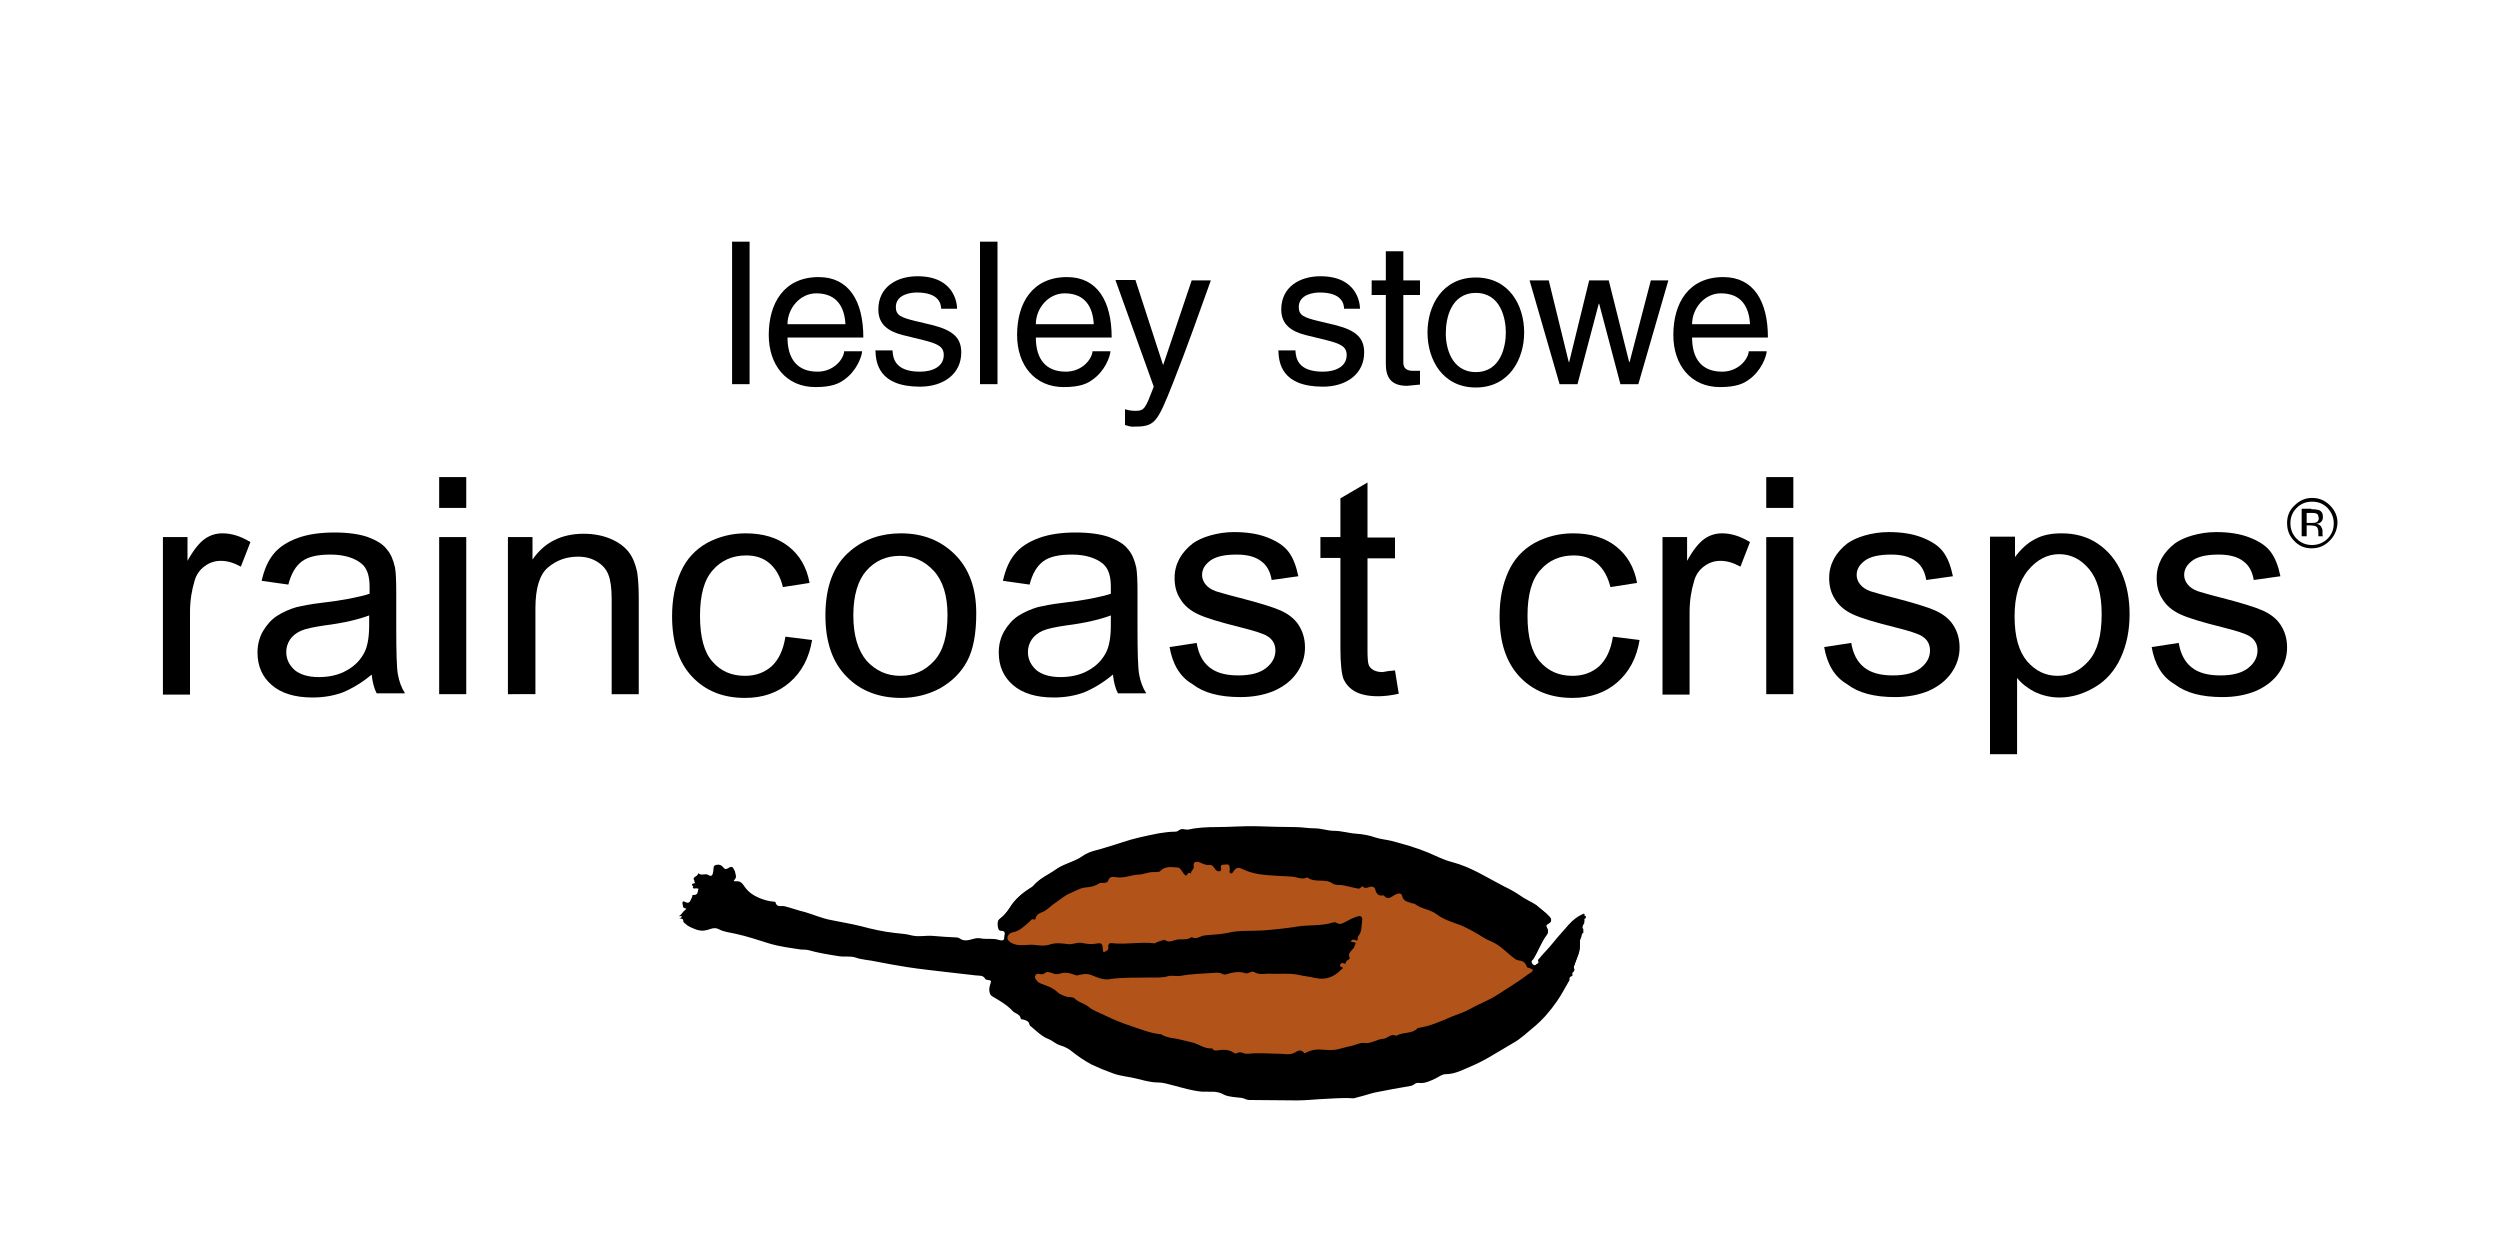
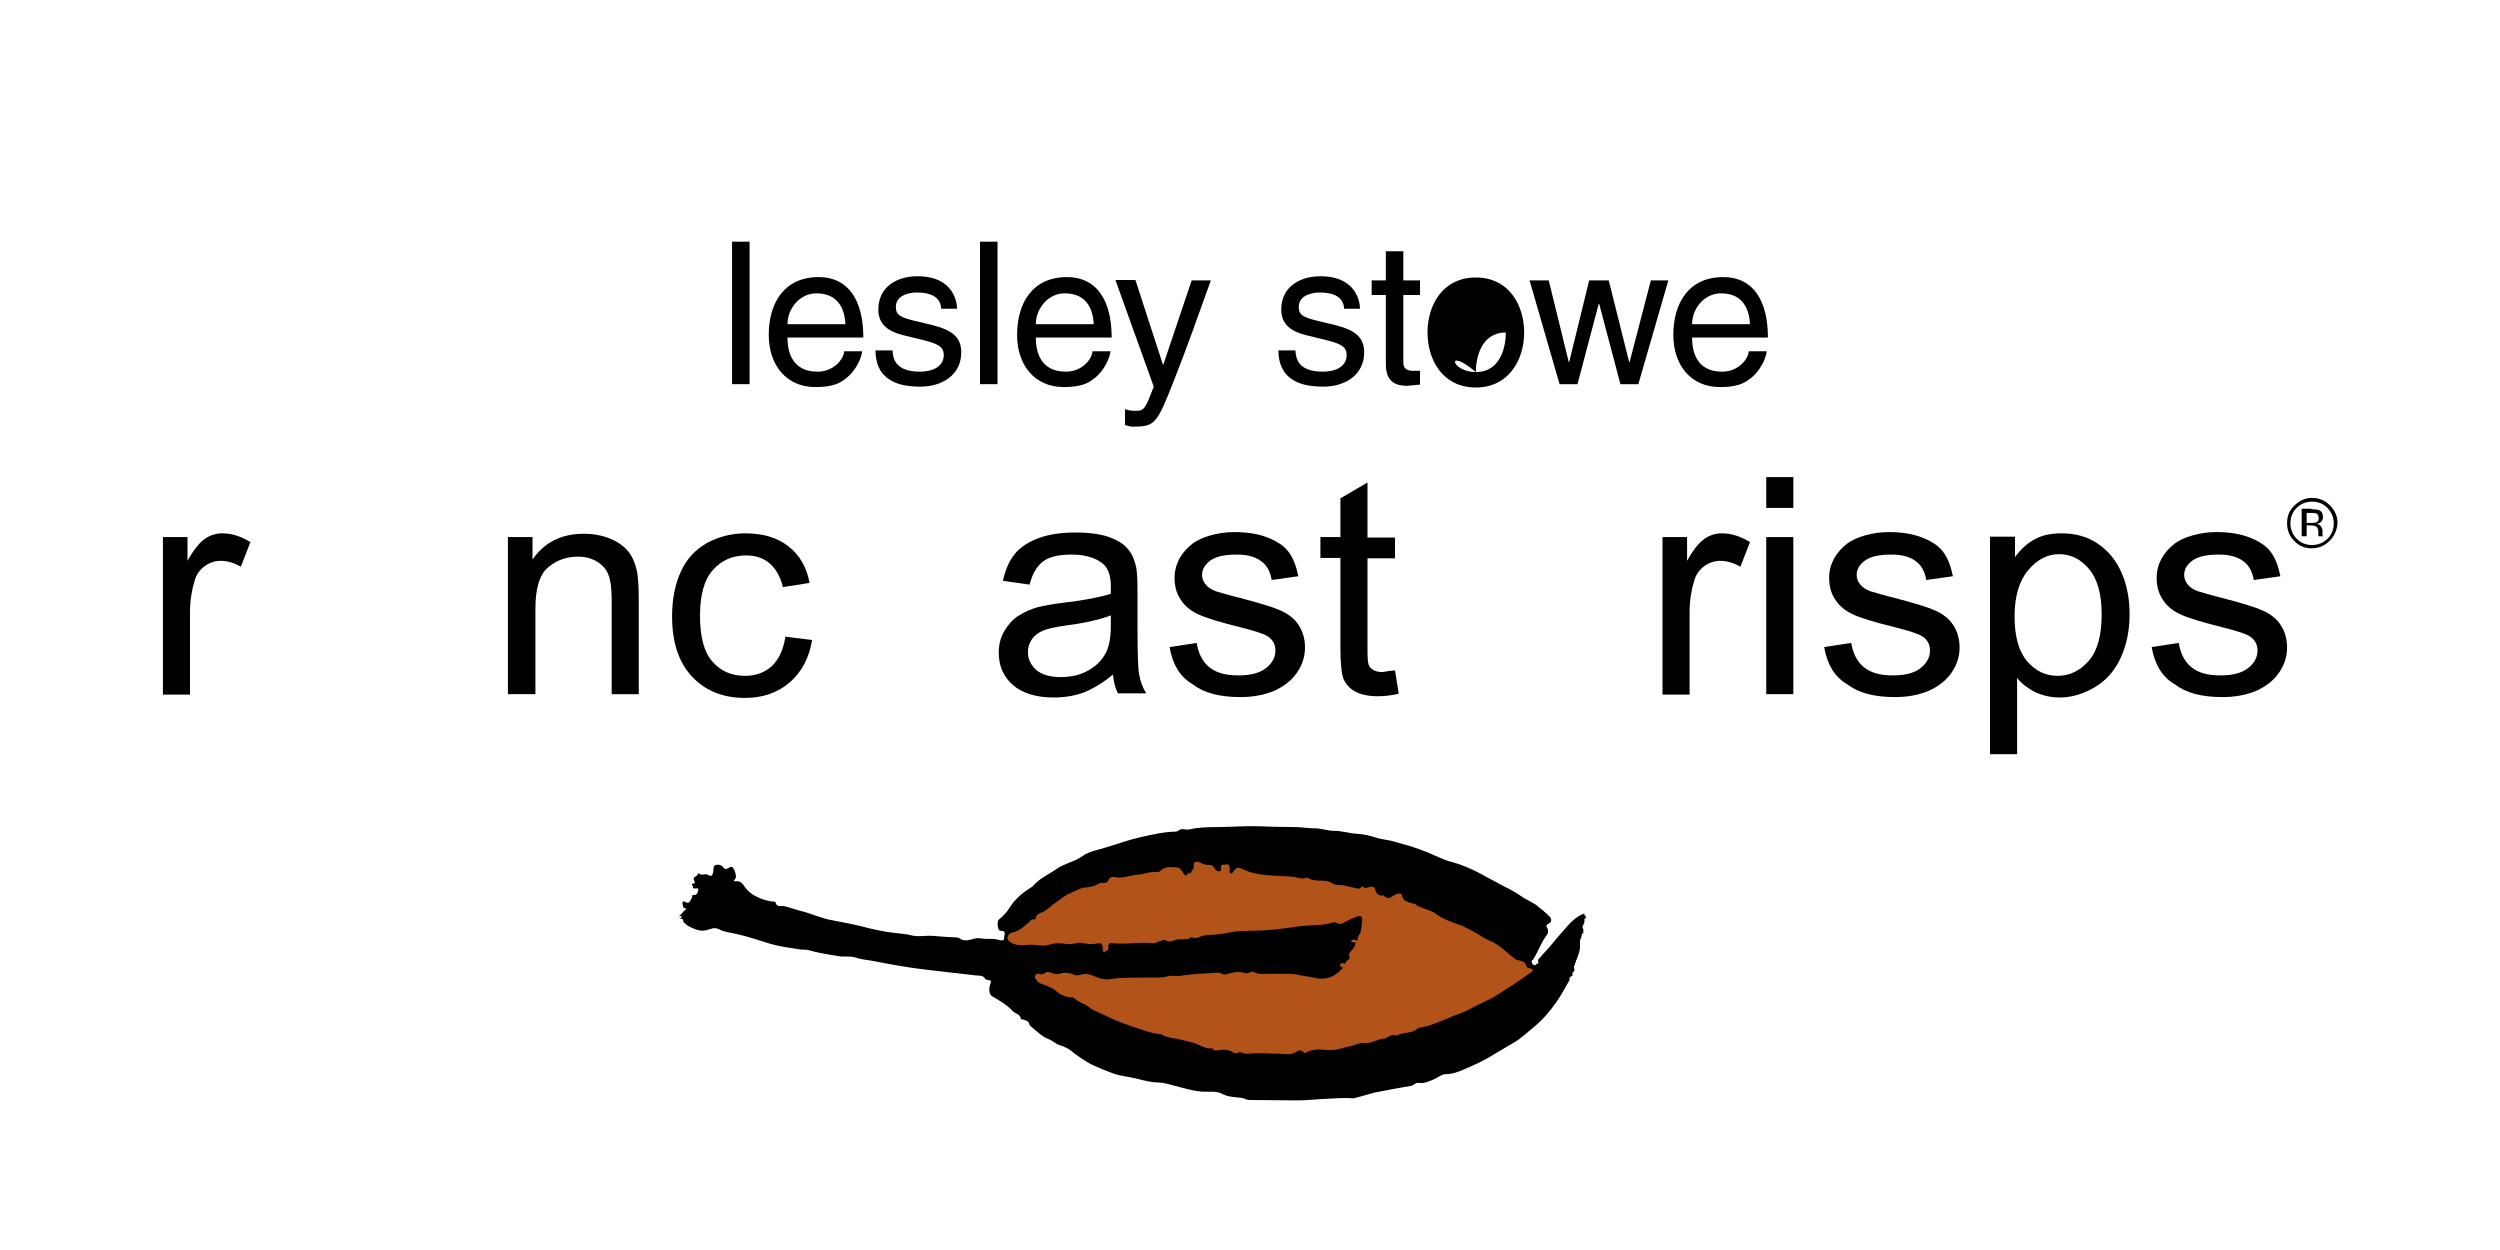
<svg xmlns="http://www.w3.org/2000/svg" version="1.1" id="Layer_1" x="0px" y="0px" viewBox="0 0 600 300" style="enable-background:new 0 0 600 300;" xml:space="preserve">
  <style type="text/css"> .st0{fill:#B2541A;} .st1{fill-rule:evenodd;clip-rule:evenodd;} </style>
  <g>
    <g>
      <path d="M369.2,231.2L369.2,231.2L369.2,231.2c-0.3,0.2-0.5,0.4-0.7,0.5c-0.7-0.1-1-0.6-0.9-1.3c0.1-0.1,0.2-0.2,0.3-0.3 c1.2-1.9,1.9-4.1,3.3-5.9c0.4-0.5,0.3-1.1,0.1-1.5c-0.4-0.6-0.2-0.8,0.3-1.1c0.8-0.4,0.9-1,0.2-1.7c-0.9-1-2.1-1.8-3.1-2.5 c-1.2-0.8-2.7-1.4-3.9-2.3c-1.2-0.8-2.4-1.4-3.7-2.1c-4.1-2.1-8-4.7-12.6-5.9c-2-0.5-3.9-1.5-5.8-2.3c-2.9-1.1-5.8-2-8.7-2.8 c-1.2-0.3-2.5-0.4-3.8-0.8c-1.4-0.5-3-0.8-4.5-0.9c-1.8-0.1-3.5-0.7-5.4-0.7c-1.6,0-3.1-0.6-4.7-0.6c-1.6,0-3.1-0.3-4.7-0.3 c-3,0-6-0.1-9-0.2c-3.2-0.1-6.5,0.2-9.8,0.2c-2.3,0-4.5,0.1-6.8,0.6c-0.6,0.1-1.1-0.2-1.7-0.1c-0.5,0.1-0.9,0.6-1.4,0.6 c-1.3,0-2.6,0.2-4,0.4c-3,0.5-6,1.2-9,2.2c-1.2,0.4-2.4,0.7-3.6,1.1c-1.9,0.7-4,0.8-5.8,2.1c-2,1.4-4.5,1.8-6.4,3.2 c-1.8,1.3-4,2.2-5.5,3.9c-0.2,0.3-0.5,0.4-0.8,0.6c-1.9,1.2-3.6,2.6-4.8,4.6c-0.6,1-1.4,1.9-2.4,2.7c-0.6,0.5-0.5,1.3-0.4,1.9 c0.1,0.3,0.1,0.9,0.8,0.9c1.3,0,0.7,1,0.7,1.6c0.1,0.9-0.8,0.7-1.2,0.6c-1.5-0.5-3-0.1-4.5-0.4c-1.5-0.3-2.7,0.8-4.2,0.4 c-0.5-0.1-0.8-0.5-1.3-0.6c-2-0.1-4-0.2-6.1-0.4c-1.6-0.1-3.3,0.3-4.9-0.1c-1.4-0.4-2.7-0.4-4.1-0.6c-2.7-0.3-5.4-0.9-8-1.6 c-2.4-0.6-4.9-1-7.3-1.5c-2.2-0.4-4.1-1.3-6.2-1.9c-1.7-0.4-3.3-1-4.9-1.4c-0.8-0.2-1.9,0.4-2.2-1c0-0.1-0.3-0.1-0.4-0.1 c-1.2-0.1-2.3-0.4-3.5-0.9c-1.4-0.6-2.6-1.4-3.5-2.7c-0.4-0.6-0.9-1.4-2-1.3c-0.8,0.1-1.3-0.3-0.5-1.2c0.6-0.6,0.1-1.4-0.2-1.9 c-0.3-0.6-0.9-0.3-1.3,0c-0.4,0.2-0.7,0.3-1.1-0.2c-0.4-0.6-1.1-0.8-1.8-0.6c-0.7,0.2-0.5,0.8-0.6,1.4c0,0.2-0.1,0.3-0.1,0.5 c-0.1,0.7-0.5,0.9-1.1,0.5c-0.7-0.5-1.7,0.3-2.3-0.4c0,0-0.2,0.1-0.2,0.2c-0.1,0.6-1.8,0.7-0.6,1.8c0.1,0.1,0,0.4-0.3,0.4 c-0.2,0.1-0.6,0-0.5,0.4c0.1,0.4,0.5,0.2,0.8,0.2c0.4,0,1,0,0.8,0.5c-0.3,0.6,0,1.8-1.3,1.7c-0.4,0-0.2,0.3-0.3,0.5 c-0.4,0.7-0.5,1.9-1.8,1.1c-0.2-0.1-0.5-0.1-0.5,0.2c0,0.3-0.1,0.6,0.3,0.7c1.5,0.4,0.5,0.9,0,1.4c-0.4,0.4-0.6,0.9-1.2,1.2 c0.6-0.1,0.9,0,1,0.6c0,0.3,0.3,0.4,0.5,0.6c0.8,0.7,1.6,1,2.6,1.4c1.4,0.5,2.4,0.2,3.6-0.2c0.6-0.2,1.3-0.2,1.8,0.1 c1.2,0.6,2.7,0.8,4,1.1c2.7,0.6,5.3,1.5,8,2.3c2.6,0.8,5.2,1.1,7.8,1.5c0.5,0.1,1.1,0,1.6,0.1c2.5,0.7,5,1,7.5,1.5 c1.3,0.2,2.7-0.1,3.9,0.3c1.7,0.6,3.4,0.6,5.1,1c2.4,0.5,4.9,0.9,7.3,1.3c3.2,0.5,6.3,0.8,9.5,1.2c2.3,0.3,4.7,0.5,7,0.8 c0.8,0.1,1.8-0.1,2.3,0.9c0.1,0.2,0.4,0.2,0.6,0.2c1.1,0.1,1,0.5,0.7,1.5c-0.2,0.7-0.6,1.8,0.3,2.4c1.7,1.1,3.5,2,4.9,3.5 c0.6,0.7,1.8,0.7,2,1.9c0,0.2,0.4,0.2,0.6,0.2c0.6,0.3,1.4,0.4,1.5,1.3c0,0.2,0.2,0.3,0.4,0.4c1.4,1.1,2.6,2.4,4.2,3 c1,0.4,1.7,1.2,2.7,1.5c0.9,0.3,2,0.8,2.7,1.4c1.5,1.2,3.1,2.3,4.8,3.2c1.6,0.9,3.4,1.5,5.1,2.1c1.8,0.7,3.9,0.9,5.8,1.3 c1.7,0.4,3.3,0.9,5.1,0.9c1.2,0,2.5,0.3,3.6,0.7c2.3,0.7,4.5,1.3,6.9,1.6c1.7,0.2,3.4-0.3,5.2,0.7c1.2,0.7,2.8,0.7,4.3,0.8 c0.6,0.1,1.1,0.5,1.8,0.5c3.8,0,7.7,0.1,11.5,0.1c1.8,0,3.7-0.2,5.4-0.3c2.6-0.1,5.3-0.3,7.9-0.2c0.5,0,0.9-0.2,1.3-0.3 c1.4-0.3,2.7-0.8,4-1.1c2.9-0.6,5.8-1.1,8.7-1.6c0.7-0.1,1.1-0.7,1.8-0.7c1.5,0.2,2.8-0.6,4.1-1.1c0.8-0.3,1.5-1,2.4-1 c2.2,0,4.1-1.1,6.1-1.9c1.6-0.6,3.2-1.4,4.7-2.3c1.8-1.1,3.6-2.1,5.4-3.2c1.7-1,3.2-2.5,4.8-3.7c2.2-1.8,4-3.9,5.6-6.2 c1.2-1.6,2.1-3.4,3.1-5.2c0.3-0.2,0.4-0.6,0.5-0.9c0.1-0.1,0.1-0.2,0.2-0.2c0.4-0.2,0.3-0.6,0.3-0.9c0.1-0.2,0.1-0.3,0.2-0.5 c0.5-1.1,0.7-2.4,1.2-3.6c0.6-1.4,0.3-2.8,0.4-4.2c0-0.2,0-0.3,0.1-0.5c0.3-0.1,0.5-0.2,0.4-0.5c0-0.3,0-0.6,0-1 c0.2-0.4,0.2-0.9,0.2-1.4c0-0.3,0.1-0.5,0.1-0.8c0.2-0.1,0.3-0.2,0.3-0.4c0-0.7,0-0.7-0.5-0.5c-1.3,0.6-2.3,1.4-3.3,2.5 c-1.3,1.5-2.6,2.9-3.8,4.4c-1.1,1.4-2.4,2.6-3.5,4l-0.1,0l0,0.1C369.3,231.1,369.3,231.2,369.2,231.2z" />
      <path d="M367.8,232.1L367.8,232.1c0.1-0.2,0.5-0.2,0.6-0.4c0.2-0.2,0.4-0.3,0.7-0.5l0.1,0l0-0.1c0.1-0.1,0.1-0.1,0.2-0.2l0.1,0 l0-0.1c1.2-1.3,2.5-2.5,3.5-4c1.2-1.5,2.5-3,3.8-4.4c1-1.1,2-1.9,3.3-2.5c0.5-0.2,0.5-0.2,0.5,0.5c-0.2,0-0.5,0.1-0.3,0.4 c0,0.2-0.1,0.5-0.1,0.8c-0.2,0.4-0.7,0.8-0.2,1.4c0,0.3,0,0.6,0,0.9c-0.3,0.1-0.3,0.3-0.4,0.5c0,0.2,0,0.3-0.1,0.5 c-0.1,0.5-0.5,0.9-0.4,1.5c0.3,1.8-0.5,3.3-1.1,4.8c-0.3,0.6-0.4,1-0.1,1.5c-0.1,0.2-0.1,0.3-0.2,0.5c-0.5,0.2-0.3,0.6-0.3,0.9 c-0.1,0.1-0.1,0.2-0.2,0.2c-0.5,0.1-0.6,0.5-0.5,0.9c-1,1.7-1.9,3.5-3.1,5.2c-1.6,2.3-3.4,4.4-5.6,6.2c-1.6,1.3-3,2.7-4.8,3.7 c-1.8,1.1-3.6,2.1-5.4,3.2c-1.5,0.9-3.1,1.7-4.7,2.4c-1.9,0.8-3.9,1.9-6.1,1.9c-0.9,0-1.6,0.6-2.4,1c-1.3,0.6-2.6,1.3-4.1,1.1 c-0.8-0.1-1.1,0.5-1.8,0.7c-2.9,0.5-5.8,1-8.7,1.6c-1.3,0.3-2.7,0.8-4,1.1c-0.4,0.1-0.9,0.3-1.3,0.3c-2.6-0.2-5.3,0.1-7.9,0.2 c-1.8,0.1-3.6,0.3-5.5,0.3c-3.8,0-7.7-0.1-11.5-0.1c-0.7,0-1.1-0.4-1.8-0.5c-1.5-0.2-3.1-0.2-4.3-0.8c-1.7-1-3.5-0.6-5.2-0.7 c-2.4-0.2-4.6-0.9-6.9-1.5c-1.2-0.3-2.4-0.7-3.6-0.7c-1.8,0-3.5-0.5-5.1-0.9c-1.9-0.5-4-0.6-5.8-1.3c-1.7-0.6-3.4-1.3-5.1-2.1 c-1.7-0.9-3.3-2-4.8-3.2c-0.7-0.6-1.7-1.1-2.7-1.4c-1.1-0.3-1.8-1.1-2.8-1.5c-1.6-0.6-2.9-1.9-4.2-3c-0.2-0.1-0.3-0.2-0.4-0.4 c-0.1-0.9-0.8-1.1-1.5-1.3c-0.2-0.1-0.6,0-0.6-0.2c-0.2-1.2-1.4-1.2-2-1.9c-1.4-1.5-3.2-2.5-4.9-3.5c-0.9-0.6-0.6-1.7-0.3-2.4 c0.3-0.9,0.4-1.4-0.7-1.5c-0.2,0-0.5-0.1-0.6-0.2c-0.5-1-1.4-0.8-2.3-0.9c-2.3-0.3-4.7-0.5-7-0.8c-3.2-0.4-6.4-0.7-9.5-1.2 c-2.4-0.4-4.9-0.8-7.3-1.3c-1.7-0.4-3.4-0.4-5.1-1c-1.2-0.4-2.6-0.1-3.9-0.3c-2.5-0.4-5.1-0.8-7.5-1.5c-0.5-0.1-1.1-0.1-1.6-0.1 c-2.6-0.4-5.2-0.7-7.8-1.5c-2.6-0.8-5.2-1.7-8-2.3c-1.3-0.3-2.7-0.4-4-1.1c-0.6-0.3-1.2-0.3-1.8-0.1c-1.2,0.4-2.2,0.7-3.6,0.2 c-1-0.4-1.9-0.7-2.6-1.4c-0.2-0.2-0.5-0.3-0.5-0.6c0-0.6-0.4-0.7-1-0.6c0.6-0.2,0.9-0.8,1.2-1.2c0.5-0.5,1.5-0.9,0-1.4 c-0.3-0.1-0.3-0.4-0.3-0.7c0.1-0.3,0.3-0.4,0.5-0.2c1.3,0.7,1.4-0.5,1.9-1.1c0.1-0.2-0.1-0.5,0.3-0.5c1.3,0.1,1-1.1,1.3-1.7 c0.2-0.5-0.4-0.4-0.8-0.5c-0.3,0-0.7,0.2-0.8-0.2c-0.1-0.4,0.3-0.4,0.5-0.4c0.2-0.1,0.4-0.3,0.3-0.4c-1.2-1.1,0.4-1.2,0.6-1.8 c0-0.1,0.2-0.2,0.2-0.2c0.7,0.8,1.6,0,2.3,0.4c0.7,0.4,1,0.2,1.1-0.5c0-0.2,0.1-0.3,0.1-0.5c0.1-0.5-0.1-1.1,0.6-1.3 c0.7-0.2,1.3,0,1.8,0.6c0.4,0.5,0.7,0.4,1.1,0.2c0.4-0.3,1-0.6,1.3,0c0.3,0.6,0.7,1.3,0.2,1.9c-0.8,0.9-0.3,1.2,0.5,1.2 c1.1-0.1,1.6,0.7,2,1.3c0.9,1.3,2.1,2.1,3.5,2.7c1.1,0.5,2.2,0.8,3.5,0.9c0.2,0,0.4,0.1,0.4,0.1c0.3,1.3,1.3,0.8,2.2,1 c1.7,0.4,3.3,1,4.9,1.4c2.1,0.5,4.1,1.4,6.2,1.9c2.4,0.5,4.9,0.9,7.3,1.5c2.6,0.6,5.3,1.3,8,1.6c1.3,0.1,2.7,0.2,4.1,0.6 c1.6,0.4,3.3,0,4.9,0.1c2,0.2,4,0.3,6.1,0.4c0.5,0,0.8,0.4,1.3,0.6c1.5,0.4,2.8-0.7,4.2-0.4c1.5,0.3,3-0.1,4.5,0.4 c0.3,0.1,1.2,0.3,1.2-0.6c0-0.2,0-0.3,0.1-0.5l0.7,0c-0.1,0.5,0.2,0.9,0.8,1.3c1.9,1.2,3.9,0.4,5.9,0.6c1,0.1,2.2,0.4,3.4-0.1 c1.4-0.5,3-0.3,4.5-0.1c1.1,0.1,2.1-0.5,3.2-0.3c1.1,0.2,2.1,0.4,3.3,0.2c1.6-0.2,1.7-0.1,1.8,1.5c0,0.5,0.2,0.5,0.5,0.4 c0.4-0.2,0.9-0.5,0.8-0.9c-0.2-1.3,0.6-1.1,1.3-1.1c3.3,0.3,6.6-0.4,9.8,0c0.2,0,0.4-0.2,0.6-0.3c0.6-0.2,1.7-0.7,1.9-0.5 c0.9,0.7,1.7,0.2,2.5,0c1.3-0.4,2.7,0.2,3.9-0.7c1.1,0.7,2.1-0.3,3.1-0.4c1.8-0.2,3.6-0.2,5.5-0.6c2.7-0.6,5.7-0.3,8.6-0.6 c2.7-0.2,5.3-0.4,8-0.9c2.9-0.5,5.8-0.1,8.7-1c0.3-0.1,0.7,0,0.9,0.1c0.7,0.5,1.3,0.2,2-0.2c0.9-0.4,1.8-0.9,2.8-1.3 c1-0.4,1.5,0,1.3,1.1c-0.2,1.1,0,2.4-0.8,3.4c-0.3,0.3-0.2,0.7-0.3,1.1l0,0c-0.2,0-0.3,0-0.5,0c-0.5-0.2-0.9-0.1-1.1,0.4 c0.4,0.2,0.9,0,1.2,0.4c-0.2,0.4-0.2,0.8-0.5,1.1c-0.6,0.7-1.5,1.2-1,2.4c0.1,0.2-0.2,0.4-0.4,0.5c-0.4,0.2-0.5,0.6-0.6,0.9 c-0.3,0-0.6-0.3-1-0.1c-0.1,0.1-0.1,0.1-0.2,0.2c-0.4,0.7,0.4,0.6,0.6,0.9c-0.1,0.1-0.3,0.2-0.4,0.4c-1.8,1.8-3.8,2.6-6.3,2 c-1.2-0.3-2.5-0.4-3.8-0.7c-2.2-0.5-4.5-0.2-6.8-0.3c-1.3-0.1-2.7,0.4-4-0.4c-0.3-0.2-0.7,0-1.1,0.1c-0.3,0.1-0.5,0.3-0.9,0.2 c-1.7-0.6-3.3-0.2-4.9,0.3c-0.2,0.1-0.4,0.1-0.6-0.1c-0.7-0.4-1.5-0.4-2.2-0.3c-2.6,0.2-5.3,0.2-7.9,0.7c-1.1,0.2-2.2-0.1-3.1,0.1 c-1.4,0.4-2.8,0.3-4.1,0.3c-3.3,0.1-6.6-0.1-9.9,0.4c-1,0.1-2.1-0.1-2.9-0.4c-2.3-0.9-2.3-1.1-4.9-0.5c-0.1,0-0.1,0-0.2,0 c-1.3-0.5-2.6-0.8-4-0.4c-0.6,0.2-1.3,0.1-1.9-0.2c-0.5-0.2-1.1-0.4-1.7,0.1c-0.3,0.3-0.7,0.2-1,0.2c-0.4,0-0.9-0.3-1.2,0.3 c-0.3,0.6,0.2,0.9,0.4,1.3c0.2,0.4,0.6,0.5,1,0.7c1.4,0.5,2.9,1,4,2.1c0.5,0.4,1,0.6,1.5,0.8c0.9,0.4,2,0,2.6,0.7 c0.9,0.9,2.2,1.2,3.2,1.9c1.2,0.9,2.8,1.5,4.2,2.2c2,1,4.1,1.7,6.2,2.5c2.3,0.8,4.5,1.8,6.9,1.9c0.1,0,0.2,0.1,0.3,0.1 c1.1,0.7,2.4,0.8,3.6,1c1.3,0.2,2.6,0.6,3.8,0.9c1.6,0.3,2.9,1.6,4.7,1.4c0.1,0,0.2,0.2,0.2,0.2c0.3,0.4,0.6,0.3,1,0.3 c1.3-0.2,2.7-0.2,3.9,0.5c0.3,0.2,0.5,0.3,0.8,0.2c0.7-0.4,1.4-0.1,2.1,0.1c0.2,0.1,0.5,0.1,0.7,0c2.5-0.3,5,0,7.5,0 c1.3,0,2.5,0.4,3.7-0.3c0.7-0.4,1.5-0.8,2.2,0.1c0.2,0.2,0.5-0.1,0.7-0.2c1.1-0.4,2.2-0.6,3.3-0.6c1.2,0.1,2.5,0.2,3.7,0 c1.1-0.2,2.2-0.6,3.3-0.8c1.2-0.2,2.4-0.9,3.3-0.8c1.8,0.2,3.1-1,4.7-1c1,0,1.8-1.4,3.1-0.7c0,0,0.2,0,0.2-0.1 c1.5-0.9,3.5-0.3,4.9-1.7c0-0.1,0.1-0.1,0.2-0.1c2.8-0.4,5.4-1.6,8-2.7c1.5-0.6,3.1-1.1,4.5-1.9c2.1-1.2,4.3-2,6.4-3.3 c2.5-1.6,5.1-3.1,7.5-5c0.5-0.4,1.3-0.5,1-1.5C367.8,232.2,367.8,232.2,367.8,232.1z M367.9,232.2 C367.9,232.2,367.9,232.2,367.9,232.2C367.9,232.2,367.9,232.2,367.9,232.2z" />
      <path d="M371.8,220c0.7,0.7,0.6,1.3-0.2,1.7c-0.5,0.3-0.7,0.5-0.3,1.1c0.3,0.4,0.3,1.1,0,1.5c-1.4,1.8-2.1,4-3.3,5.9 c-0.1,0.1-0.2,0.2-0.3,0.3c-0.1,0.1-0.2,0.2-0.3,0.3c-0.2,0.2,0.3,1.1,0.6,1.3v0c-0.2-0.1-0.7-0.4-0.8-0.4 c-0.5,0.1-0.7-0.5-0.8-0.8c-0.3-0.7-1-0.9-1.7-1c-0.3-0.1-0.5-0.1-0.8-0.3c-2-1.4-3.5-3.3-5.9-4.3c-1.5-0.6-2.8-1.7-4.3-2.4 c-1-0.5-2-1.1-3.1-1.5c-1.9-0.7-3.8-1.3-5.5-2.5c-1.7-1.2-3.9-1.2-5.4-2.6c-0.1-0.1-0.4,0-0.6-0.1c-0.9-0.4-2.1-0.4-2.4-1.8 c-0.1-0.6-0.8-0.7-1.4-0.4c-0.9,0.4-1.8,1.7-3,0.3c0,0-0.2,0-0.2,0c-1.1,0.3-1.6-0.5-1.8-1.3c-0.1-0.6-0.4-0.7-0.8-0.8 c-0.7-0.1-1.5,0.7-2.3-0.1c0,0-0.2,0.1-0.3,0.2c-0.4,0.6-1,0.3-1.5,0.2c-1.1-0.2-2.2-0.6-3.4-0.7c-0.6-0.1-1.4,0-1.9-0.3 c-1.9-1.4-4.3-0.1-6.1-1.5c0,0-0.1,0-0.1,0c-1.2,0.6-2.4-0.1-3.5-0.2c-2.8-0.2-5.7-0.2-8.6-0.7c-1-0.2-2-0.5-2.9-0.9 c-1.5-0.7-2-0.8-2.8,0.5c-0.1,0.2-0.3,0.4-0.5,0.3c-0.2-0.1-0.3-0.4-0.3-0.6c0.1-0.3,0.1-0.6,0-0.9c0-0.7-0.7-0.7-1-0.6 c-0.4,0.1-1.1-0.2-1.1,0.6c0,0.4,0.3,1-0.3,1c-0.5,0.1-1-0.2-1.2-0.7c-0.3-0.5-0.7-0.9-1.2-0.8c-0.9,0.2-1.6-0.3-2.3-0.6 c-1.1-0.4-1.6-0.1-1.5,1c0.1,0.7-0.9,1-0.6,1.7c-0.3-0.2-0.7-0.3-0.9,0.1c-0.3,0.5-0.5,0.5-0.9-0.1c-0.4-0.6-1-1.4-1.5-1.5 c-1.5-0.1-3.1-0.4-4.3,1c-0.6,0-1.1,0.1-1.6,0.1c-1.2,0-2.4,0.5-3.5,0.6c-1.9,0.1-3.6,1-5.5,0.6c-0.5-0.1-1.4-0.1-1.6,0.6 c-0.3,0.9-0.8,0.9-1.5,0.8c-0.3,0-0.6,0-0.8,0.1c-1,0.8-2.1,0.9-3.3,1c-1.3,0.2-2.4,1-3.7,1.4c-1.2,0.5-2.2,1.5-3.4,2.2 c-1.1,0.7-1.8,1.7-3,2.2c-0.7,0.3-1.8,0.6-1.9,1.8c0,0-0.2,0.2-0.3,0.1c-0.6-0.3-0.8,0.3-1.1,0.5c-1.3,1.1-2.4,2.3-4.2,2.6 c-0.5,0.1-1,0.5-1.1,1.1l-0.7,0c0.1-0.5,0.2-1.1-0.8-1.1c-0.7,0-0.7-0.6-0.8-0.9c-0.2-0.6-0.3-1.5,0.4-1.9c1-0.7,1.7-1.7,2.4-2.7 c1.2-1.9,2.9-3.4,4.8-4.6c0.3-0.2,0.6-0.3,0.8-0.6c1.5-1.8,3.6-2.6,5.4-3.9c2-1.4,4.5-1.8,6.4-3.2c1.7-1.2,3.8-1.4,5.8-2.1 c1.2-0.4,2.4-0.7,3.5-1.1c2.9-1,5.9-1.6,8.9-2.2c1.3-0.2,2.6-0.4,4-0.4c0.6,0,0.9-0.5,1.4-0.6c0.6-0.1,1.1,0.2,1.7,0.1 c2.2-0.5,4.5-0.6,6.8-0.6c3.3,0,6.5-0.3,9.8-0.2c3,0.1,6,0.2,9,0.2c1.6,0,3.1,0.3,4.7,0.3c1.6,0,3.1,0.6,4.7,0.6 c1.8,0,3.6,0.6,5.4,0.7c1.5,0.1,3.1,0.4,4.5,0.9c1.2,0.4,2.5,0.5,3.8,0.8c3,0.8,5.9,1.6,8.8,2.8c1.9,0.8,3.8,1.8,5.8,2.3 c4.6,1.2,8.5,3.8,12.6,5.9c1.3,0.6,2.5,1.3,3.7,2.1c1.2,0.9,2.7,1.5,3.9,2.3C369.8,218.2,370.9,219,371.8,220z M367.8,219.7 c-0.5-0.5-0.2-1.4-1.1-1.7C366.4,219,366.8,219.5,367.8,219.7z M241,220.7c0.1,0,0.2,0,0.1-0.3c0,0-0.1-0.1-0.3-0.1 c-0.1,0-0.1,0.2-0.1,0.2C240.8,220.7,241,220.7,241,220.7z" />
      <path class="st0" d="M367.8,232.3c0.3,1-0.5,1.1-1,1.5c-2.4,1.8-5,3.4-7.5,5c-2,1.3-4.3,2.1-6.4,3.3c-1.4,0.8-3,1.3-4.5,1.9 c-2.6,1.1-5.2,2.3-8,2.7c-0.1,0-0.2,0-0.2,0.1c-1.3,1.4-3.4,0.8-4.9,1.7c-0.1,0-0.2,0.1-0.2,0.1c-1.3-0.7-2.1,0.7-3.1,0.7 c-1.6,0.1-2.9,1.3-4.7,1c-0.9-0.1-2.2,0.6-3.3,0.8c-1.1,0.2-2.2,0.6-3.3,0.8c-1.2,0.2-2.4,0.1-3.7,0c-1.1-0.1-2.3,0.1-3.3,0.6 c-0.2,0.1-0.6,0.4-0.7,0.2c-0.7-0.9-1.5-0.6-2.2-0.1c-1.2,0.7-2.5,0.3-3.7,0.3c-2.5,0-5-0.3-7.5,0c-0.2,0-0.5,0-0.7,0 c-0.7-0.2-1.3-0.6-2.1-0.1c-0.2,0.1-0.5,0-0.8-0.2c-1.2-0.8-2.5-0.7-3.9-0.5c-0.4,0-0.8,0.1-1-0.3c-0.1-0.1-0.2-0.2-0.2-0.2 c-1.8,0.2-3.1-1-4.7-1.4c-1.3-0.3-2.6-0.6-3.8-0.9c-1.2-0.2-2.5-0.3-3.6-1c-0.1-0.1-0.2-0.1-0.3-0.1c-2.4-0.2-4.7-1.2-6.9-1.9 c-2.1-0.7-4.2-1.5-6.2-2.5c-1.4-0.7-3-1.2-4.2-2.2c-1-0.8-2.3-1-3.2-1.9c-0.6-0.6-1.7-0.2-2.6-0.7c-0.5-0.2-1.1-0.4-1.5-0.8 c-1.1-1.1-2.6-1.6-4-2.1c-0.4-0.2-0.8-0.3-1-0.7c-0.3-0.4-0.7-0.7-0.4-1.3c0.3-0.6,0.8-0.3,1.2-0.3c0.3,0,0.7,0.1,1-0.2 c0.5-0.5,1.1-0.3,1.7-0.1c0.6,0.3,1.3,0.4,1.9,0.2c1.4-0.5,2.7-0.1,4,0.4c0.1,0,0.1,0.1,0.2,0c2.6-0.6,2.6-0.4,4.9,0.5 c0.8,0.3,2,0.6,2.9,0.4c3.3-0.5,6.6-0.3,9.9-0.4c1.4,0,2.7,0.1,4.1-0.3c0.9-0.3,2.1,0.1,3.1-0.1c2.6-0.5,5.2-0.5,7.9-0.7 c0.8-0.1,1.5-0.1,2.2,0.3c0.2,0.1,0.4,0.1,0.6,0.1c1.6-0.5,3.2-0.9,4.9-0.3c0.3,0.1,0.6-0.1,0.9-0.2c0.4-0.2,0.8-0.3,1.1-0.1 c1.3,0.8,2.7,0.3,4,0.4c2.3,0.1,4.6-0.2,6.8,0.3c1.3,0.3,2.5,0.4,3.8,0.7c2.5,0.6,4.6-0.2,6.3-2c0.1-0.1,0.3-0.2,0.4-0.4 c-0.1-0.3-1-0.2-0.6-0.9c0.1-0.1,0.1-0.1,0.2-0.2c0.4-0.2,0.6,0.1,1,0.1c0.1-0.4,0.2-0.7,0.6-0.9c0.2-0.1,0.5-0.3,0.4-0.5 c-0.5-1.2,0.5-1.7,1-2.4c0.2-0.3,0.3-0.8,0.5-1.1c-0.3-0.4-0.8-0.2-1.2-0.4c0.2-0.5,0.6-0.6,1.1-0.4c0.2,0,0.3,0,0.5,0l0,0 c0.1-0.4,0-0.8,0.3-1.1c0.8-1,0.6-2.2,0.8-3.4c0.2-1.1-0.3-1.5-1.3-1.1c-0.9,0.3-1.9,0.8-2.8,1.3c-0.6,0.3-1.2,0.7-2,0.2 c-0.2-0.2-0.6-0.2-0.9-0.1c-2.8,0.9-5.8,0.5-8.7,1c-2.6,0.4-5.3,0.7-8,0.9c-2.9,0.2-5.8-0.1-8.6,0.6c-1.8,0.4-3.7,0.4-5.5,0.6 c-1,0.1-2,1.1-3.1,0.4c-1.2,0.9-2.6,0.3-3.9,0.7c-0.7,0.2-1.6,0.7-2.5,0c-0.2-0.1-1.3,0.3-1.9,0.5c-0.2,0.1-0.4,0.3-0.6,0.3 c-3.3-0.4-6.6,0.3-9.8,0c-0.7-0.1-1.5-0.2-1.3,1.1c0.1,0.4-0.4,0.7-0.8,0.9c-0.3,0.2-0.5,0.1-0.5-0.4c-0.1-1.6-0.2-1.8-1.8-1.5 c-1.1,0.2-2.2,0-3.3-0.2c-1.1-0.2-2.1,0.4-3.2,0.3c-1.5-0.2-3.1-0.4-4.5,0.1c-1.2,0.4-2.4,0.2-3.4,0.1c-1.9-0.3-4,0.6-5.9-0.6 c-0.5-0.3-0.9-0.7-0.8-1.3c0.1-0.5,0.6-1,1.1-1.1c1.8-0.3,2.9-1.5,4.2-2.6c0.3-0.3,0.5-0.8,1.1-0.5c0.1,0,0.3-0.1,0.3-0.1 c0.1-1.2,1.2-1.5,1.9-1.8c1.2-0.6,2-1.6,3-2.2c1.1-0.7,2.1-1.7,3.4-2.2c1.2-0.5,2.4-1.3,3.7-1.4c1.2-0.1,2.3-0.3,3.3-1 c0.2-0.1,0.5-0.1,0.8-0.1c0.7,0,1.2,0,1.5-0.8c0.2-0.7,1.1-0.7,1.6-0.6c1.9,0.4,3.7-0.5,5.5-0.6c1.2,0,2.3-0.6,3.5-0.6 c0.5,0,1.1,0,1.6-0.1c1.2-1.4,2.8-1.1,4.3-1c0.6,0,1.1,0.9,1.5,1.5c0.4,0.5,0.6,0.6,0.9,0.1c0.3-0.5,0.6-0.3,0.9-0.1 c-0.3-0.7,0.7-0.9,0.6-1.7c-0.2-1.1,0.4-1.4,1.5-1c0.7,0.3,1.4,0.7,2.3,0.6c0.5-0.1,0.9,0.3,1.2,0.8c0.3,0.5,0.7,0.8,1.2,0.7 c0.6-0.1,0.3-0.7,0.3-1c0-0.8,0.7-0.5,1.1-0.6c0.3-0.1,1-0.1,1,0.6c0,0.3,0.1,0.6,0,0.9c-0.1,0.2,0,0.5,0.3,0.6 c0.3,0.1,0.4-0.1,0.5-0.3c0.9-1.3,1.3-1.2,2.8-0.5c0.9,0.4,1.9,0.7,2.9,0.9c2.8,0.5,5.7,0.5,8.6,0.7c1.1,0.1,2.3,0.8,3.5,0.2 c0,0,0.1,0,0.1,0c1.8,1.4,4.3,0.1,6.1,1.5c0.5,0.3,1.2,0.3,1.9,0.3c1.1,0.1,2.2,0.5,3.4,0.7c0.5,0.1,1.1,0.4,1.5-0.2 c0.1-0.1,0.3-0.2,0.3-0.2c0.7,0.9,1.5,0,2.3,0.1c0.4,0.1,0.7,0.2,0.8,0.8c0.2,0.8,0.7,1.5,1.8,1.3c0.1,0,0.2,0,0.2,0 c1.1,1.4,2,0.1,3-0.3c0.7-0.3,1.3-0.2,1.4,0.4c0.3,1.4,1.4,1.4,2.4,1.8c0.2,0.1,0.4,0,0.6,0.1c1.6,1.3,3.8,1.3,5.4,2.6 c1.6,1.2,3.6,1.8,5.5,2.5c1.1,0.4,2.1,1,3.1,1.5c1.5,0.8,2.8,1.8,4.3,2.4c2.4,1,3.9,2.9,5.9,4.3c0.3,0.2,0.5,0.2,0.8,0.3 c0.6,0.1,1.3,0.2,1.7,1c0.2,0.4,0.3,0.9,0.8,0.8c0.1,0,0.6,0.3,0.8,0.4C367.8,232.2,367.8,232.2,367.8,232.3z" />
      <path class="st1" d="M241.2,220.4c0.1,0.3,0,0.3-0.1,0.3c-0.1,0-0.2-0.1-0.2-0.2c-0.1-0.1,0-0.2,0.1-0.2 C241.1,220.3,241.1,220.4,241.2,220.4z" />
      <path class="st1" d="M325.8,225.6c-0.2,0.2-0.3,0.2-0.5,0C325.5,225.5,325.7,225.5,325.8,225.6z" />
      <path class="st1" d="M321.9,231.2c0,0.1-0.1,0.2-0.2,0.2C321.8,231.3,321.9,231.2,321.9,231.2z" />
    </g>
    <g>
      <path d="M179.9,92.2h-4.2V58h4.2V92.2z" />
      <path d="M206.9,84.4c-0.1,1.2-1.3,4.7-4.4,6.8c-1.1,0.8-2.8,1.7-6.8,1.7c-7,0-11.2-5.3-11.2-12.5c0-7.7,3.7-13.9,12-13.9 c7.2,0,10.7,5.7,10.7,14.5H189c0,5.2,2.4,8.2,7.2,8.2c4,0,6.3-3.1,6.4-4.9H206.9z M202.9,77.8c-0.2-3.9-1.9-7.4-7-7.4 c-3.9,0-6.9,3.6-6.9,7.4H202.9z" />
      <path d="M225.9,74.4c0-1.6-0.6-4.2-5.9-4.2c-1.3,0-5,0.4-5,3.5c0,2,1.3,2.5,4.5,3.3l4.2,1c5.2,1.3,7,3.2,7,6.6 c0,5.1-4.2,8.2-9.9,8.2c-9.9,0-10.6-5.7-10.7-8.7h4.1c0.1,2,0.7,5.1,6.6,5.1c3,0,5.7-1.2,5.7-4c0-2-1.4-2.7-5-3.6l-4.9-1.2 c-3.5-0.9-5.8-2.6-5.8-6.1c0-5.5,4.5-8,9.4-8c8.9,0,9.5,6.6,9.5,7.8H225.9z" />
      <path d="M239.4,92.2h-4.2V58h4.2V92.2z" />
      <path d="M266.5,84.4c-0.1,1.2-1.3,4.7-4.4,6.8c-1.1,0.8-2.8,1.7-6.8,1.7c-7,0-11.2-5.3-11.2-12.5c0-7.7,3.7-13.9,12-13.9 c7.2,0,10.7,5.7,10.7,14.5h-18.2c0,5.2,2.4,8.2,7.2,8.2c4,0,6.3-3.1,6.4-4.9H266.5z M262.5,77.8c-0.2-3.9-1.9-7.4-7-7.4 c-3.9,0-6.9,3.6-6.9,7.4H262.5z" />
      <path d="M286,67.3h4.6c-2.9,8.1-5.8,16.3-9,24.4c-4,10.1-4.4,10.7-9.8,10.7c-0.6,0-1.1-0.2-1.8-0.4v-3.8c0.5,0.2,1.4,0.4,2.5,0.4 c2.2,0,2.4-0.6,4.4-5.8l-9.2-25.6h4.8l6.6,20.3h0.1L286,67.3z" />
      <path d="M322.6,74.4c0-1.6-0.6-4.2-5.9-4.2c-1.3,0-5,0.4-5,3.5c0,2,1.3,2.5,4.5,3.3l4.2,1c5.2,1.3,7,3.2,7,6.6 c0,5.1-4.2,8.2-9.9,8.2c-9.9,0-10.6-5.7-10.7-8.7h4.1c0.1,2,0.7,5.1,6.6,5.1c3,0,5.7-1.2,5.7-4c0-2-1.4-2.7-5-3.6l-4.9-1.2 c-3.5-0.9-5.8-2.6-5.8-6.1c0-5.5,4.5-8,9.4-8c8.9,0,9.5,6.6,9.5,7.8H322.6z" />
      <path d="M336.8,70.8V87c0,2,1.7,2,2.5,2h1.5v3.3c-1.5,0.1-2.7,0.3-3.1,0.3c-4.1,0-5.1-2.3-5.1-5.3V70.8h-3.4v-3.5h3.4v-7h4.2v7h4 v3.5H336.8z" />
-       <path d="M354.2,66.6c8,0,11.6,6.7,11.6,13.2c0,6.4-3.6,13.2-11.6,13.2c-8,0-11.6-6.7-11.6-13.2C342.6,73.3,346.2,66.6,354.2,66.6z M354.2,89.3c6,0,7.2-6.2,7.2-9.5c0-3.3-1.2-9.5-7.2-9.5c-6,0-7.2,6.2-7.2,9.5C346.9,83.1,348.2,89.3,354.2,89.3z" />
+       <path d="M354.2,66.6c8,0,11.6,6.7,11.6,13.2c0,6.4-3.6,13.2-11.6,13.2c-8,0-11.6-6.7-11.6-13.2C342.6,73.3,346.2,66.6,354.2,66.6z M354.2,89.3c6,0,7.2-6.2,7.2-9.5c-6,0-7.2,6.2-7.2,9.5C346.9,83.1,348.2,89.3,354.2,89.3z" />
      <path d="M378.6,92.2h-4.3l-7.2-24.9h4.6l4.8,19.6h0.1l4.8-19.6h4.7l4.9,19.6h0.1l5.1-19.6h4.2l-7.2,24.9h-4.3l-5.1-19.3h-0.1 L378.6,92.2z" />
      <path d="M424,84.4c-0.1,1.2-1.3,4.7-4.4,6.8c-1.1,0.8-2.8,1.7-6.8,1.7c-7,0-11.2-5.3-11.2-12.5c0-7.7,3.7-13.9,12-13.9 c7.2,0,10.7,5.7,10.7,14.5h-18.2c0,5.2,2.4,8.2,7.2,8.2c4,0,6.3-3.1,6.4-4.9H424z M420,77.8c-0.2-3.9-1.9-7.4-7-7.4 c-3.9,0-6.9,3.6-6.9,7.4H420z" />
    </g>
    <g>
      <g>
        <path d="M39.1,166.6v-37.7H45v5.7c1.5-2.7,2.9-4.4,4.2-5.3c1.3-0.9,2.7-1.3,4.2-1.3c2.2,0,4.4,0.7,6.7,2.1l-2.3,5.9 c-1.6-0.9-3.2-1.4-4.8-1.4c-1.4,0-2.7,0.4-3.9,1.3c-1.1,0.8-2,2-2.4,3.5c-0.7,2.3-1.1,4.8-1.1,7.5v19.8H39.1z" />
-         <path d="M89.2,161.9c-2.4,2-4.8,3.4-7,4.3c-2.2,0.8-4.6,1.2-7.2,1.2c-4.2,0-7.5-1-9.8-3c-2.3-2-3.4-4.6-3.4-7.8 c0-1.8,0.4-3.5,1.3-5.1c0.9-1.5,2-2.8,3.4-3.7c1.4-0.9,3-1.6,4.7-2.1c1.3-0.3,3.2-0.7,5.8-1c5.3-0.6,9.2-1.4,11.7-2.2 c0-0.9,0-1.4,0-1.7c0-2.6-0.6-4.4-1.9-5.5c-1.7-1.4-4.2-2.2-7.5-2.2c-3.1,0-5.3,0.5-6.8,1.6c-1.5,1.1-2.6,2.9-3.3,5.6l-6.4-0.9 c0.6-2.7,1.5-4.8,2.9-6.5c1.3-1.6,3.3-2.9,5.8-3.8c2.5-0.9,5.4-1.3,8.8-1.3c3.3,0,6,0.4,8,1.1c2.1,0.8,3.6,1.7,4.5,2.9 c1,1.1,1.6,2.6,2,4.4c0.2,1.1,0.3,3.1,0.3,5.9v8.5c0,5.9,0.1,9.7,0.4,11.3c0.3,1.6,0.8,3.1,1.7,4.5h-6.8 C89.8,165.3,89.4,163.7,89.2,161.9z M88.6,147.7c-2.4,0.9-5.9,1.8-10.7,2.4c-2.7,0.4-4.6,0.8-5.7,1.3c-1.1,0.5-2,1.2-2.6,2.1 c-0.6,0.9-0.9,1.9-0.9,3c0,1.7,0.7,3.1,2,4.3c1.3,1.1,3.3,1.7,5.8,1.7c2.5,0,4.8-0.5,6.7-1.6c2-1.1,3.4-2.6,4.3-4.4 c0.7-1.4,1.1-3.6,1.1-6.4V147.7z" />
-         <path d="M105.4,121.9v-7.4h6.5v7.4H105.4z M105.4,166.6v-37.7h6.5v37.7H105.4z" />
        <path d="M121.9,166.6v-37.7h5.9v5.4c2.8-4.1,6.9-6.2,12.3-6.2c2.3,0,4.5,0.4,6.4,1.2c1.9,0.8,3.4,1.9,4.4,3.2 c1,1.3,1.6,2.9,2,4.7c0.2,1.2,0.4,3.3,0.4,6.2v23.2h-6.5v-22.9c0-2.6-0.3-4.6-0.8-5.8c-0.5-1.3-1.4-2.3-2.7-3.1 c-1.3-0.8-2.8-1.2-4.6-1.2c-2.8,0-5.2,0.9-7.2,2.6c-2,1.7-3,5-3,9.8v20.6H121.9z" />
        <path d="M188.5,152.8l6.4,0.8c-0.7,4.3-2.5,7.7-5.4,10.2c-2.9,2.5-6.5,3.7-10.7,3.7c-5.3,0-9.5-1.7-12.7-5.1 c-3.2-3.4-4.8-8.2-4.8-14.5c0-4.1,0.7-7.6,2.1-10.7c1.4-3.1,3.5-5.3,6.3-6.9c2.8-1.5,5.9-2.3,9.2-2.3c4.2,0,7.6,1,10.3,3.1 c2.7,2.1,4.4,5,5.1,8.8l-6.4,1c-0.6-2.5-1.7-4.4-3.2-5.7c-1.5-1.3-3.4-1.9-5.6-1.9c-3.3,0-6,1.2-8,3.5c-2.1,2.3-3.1,6-3.1,11 c0,5.1,1,8.8,3,11c2,2.3,4.6,3.4,7.8,3.4c2.6,0,4.7-0.8,6.4-2.3C186.9,158.3,188,156,188.5,152.8z" />
-         <path d="M198.1,147.7c0-7,2-12.2,6-15.5c3.3-2.8,7.4-4.2,12.1-4.2c5.3,0,9.6,1.7,13,5.1c3.4,3.4,5.1,8.1,5.1,14.1 c0,4.9-0.7,8.7-2.2,11.5c-1.5,2.8-3.7,4.9-6.5,6.5c-2.8,1.5-6,2.3-9.3,2.3c-5.4,0-9.8-1.7-13.1-5.1 C199.8,159,198.1,154.1,198.1,147.7z M204.8,147.7c0,4.8,1.1,8.4,3.2,10.9c2.2,2.4,4.9,3.6,8.1,3.6c3.2,0,5.9-1.2,8.1-3.6 c2.2-2.4,3.2-6.1,3.2-11c0-4.7-1.1-8.2-3.3-10.6c-2.2-2.4-4.9-3.6-8.1-3.6c-3.3,0-6,1.2-8.1,3.6 C205.9,139.3,204.8,142.9,204.8,147.7z" />
        <path d="M267.1,161.9c-2.4,2-4.8,3.4-7,4.3c-2.2,0.8-4.6,1.2-7.2,1.2c-4.2,0-7.5-1-9.8-3c-2.3-2-3.4-4.6-3.4-7.8 c0-1.8,0.4-3.5,1.3-5.1c0.9-1.5,2-2.8,3.4-3.7c1.4-0.9,3-1.6,4.7-2.1c1.3-0.3,3.2-0.7,5.8-1c5.3-0.6,9.2-1.4,11.7-2.2 c0-0.9,0-1.4,0-1.7c0-2.6-0.6-4.4-1.9-5.5c-1.7-1.4-4.2-2.2-7.5-2.2c-3.1,0-5.3,0.5-6.8,1.6c-1.5,1.1-2.6,2.9-3.3,5.6l-6.4-0.9 c0.6-2.7,1.5-4.8,2.9-6.5c1.3-1.6,3.3-2.9,5.8-3.8c2.5-0.9,5.4-1.3,8.8-1.3c3.3,0,6,0.4,8,1.1c2.1,0.8,3.6,1.7,4.5,2.9 c1,1.1,1.6,2.6,2,4.4c0.2,1.1,0.3,3.1,0.3,5.9v8.5c0,5.9,0.1,9.7,0.4,11.3c0.3,1.6,0.8,3.1,1.7,4.5h-6.8 C267.7,165.3,267.3,163.7,267.1,161.9z M266.6,147.7c-2.4,0.9-5.9,1.8-10.7,2.4c-2.7,0.4-4.6,0.8-5.7,1.3c-1.1,0.5-2,1.2-2.6,2.1 c-0.6,0.9-0.9,1.9-0.9,3c0,1.7,0.7,3.1,2,4.3c1.3,1.1,3.3,1.7,5.8,1.7c2.5,0,4.8-0.5,6.7-1.6c2-1.1,3.4-2.6,4.3-4.4 c0.7-1.4,1.1-3.6,1.1-6.4V147.7z" />
        <path d="M280.7,155.3l6.5-1c0.4,2.5,1.4,4.5,3,5.8c1.7,1.4,4,2,7,2c3,0,5.2-0.6,6.7-1.8c1.5-1.2,2.2-2.6,2.2-4.2 c0-1.4-0.6-2.6-1.9-3.4c-0.9-0.6-3.1-1.3-6.7-2.2c-4.8-1.2-8.1-2.2-10-3.1c-1.9-0.9-3.3-2.1-4.2-3.6c-1-1.5-1.4-3.2-1.4-5.1 c0-1.7,0.4-3.2,1.2-4.7c0.8-1.4,1.9-2.6,3.2-3.6c1-0.7,2.4-1.4,4.2-1.9c1.8-0.5,3.6-0.8,5.7-0.8c3,0,5.7,0.4,8,1.3 c2.3,0.9,4,2,5.1,3.5c1.1,1.5,1.8,3.4,2.3,5.8l-6.4,0.9c-0.3-1.9-1.1-3.5-2.5-4.5c-1.4-1.1-3.4-1.6-5.9-1.6c-3,0-5.1,0.5-6.4,1.5 c-1.3,1-1.9,2.1-1.9,3.4c0,0.8,0.3,1.6,0.8,2.2c0.5,0.7,1.4,1.3,2.5,1.7c0.7,0.2,2.6,0.8,5.8,1.6c4.6,1.2,7.9,2.2,9.7,3 c1.8,0.8,3.3,1.9,4.3,3.4c1,1.5,1.6,3.3,1.6,5.5c0,2.1-0.6,4.1-1.9,6c-1.3,1.9-3.1,3.3-5.5,4.4c-2.4,1-5.1,1.5-8.1,1.5 c-5,0-8.8-1-11.5-3.1C283.1,162.4,281.4,159.3,280.7,155.3z" />
        <path d="M334.8,160.9l0.9,5.6c-1.8,0.4-3.5,0.6-4.9,0.6c-2.4,0-4.2-0.4-5.5-1.1c-1.3-0.7-2.2-1.7-2.8-2.9 c-0.5-1.2-0.8-3.7-0.8-7.5v-21.7h-4.8v-5h4.8v-9.3l6.5-3.8v13.2h6.6v5h-6.6v22.1c0,1.8,0.1,3,0.3,3.5c0.2,0.5,0.6,0.9,1.1,1.2 c0.5,0.3,1.3,0.5,2.2,0.5C332.7,161.1,333.6,161,334.8,160.9z" />
-         <path d="M387.1,152.8l6.4,0.8c-0.7,4.3-2.5,7.7-5.4,10.2c-2.9,2.5-6.5,3.7-10.7,3.7c-5.3,0-9.5-1.7-12.7-5.1 c-3.2-3.4-4.8-8.2-4.8-14.5c0-4.1,0.7-7.6,2.1-10.7c1.4-3.1,3.5-5.3,6.3-6.9c2.8-1.5,5.9-2.3,9.2-2.3c4.2,0,7.6,1,10.3,3.1 c2.7,2.1,4.4,5,5.1,8.8l-6.4,1c-0.6-2.5-1.7-4.4-3.2-5.7c-1.5-1.3-3.4-1.9-5.6-1.9c-3.3,0-6,1.2-8,3.5c-2.1,2.3-3.1,6-3.1,11 c0,5.1,1,8.8,3,11c2,2.3,4.6,3.4,7.8,3.4c2.6,0,4.7-0.8,6.4-2.3C385.5,158.3,386.6,156,387.1,152.8z" />
        <path d="M399,166.6v-37.7h5.9v5.7c1.5-2.7,2.9-4.4,4.2-5.3c1.3-0.9,2.7-1.3,4.2-1.3c2.2,0,4.4,0.7,6.7,2.1l-2.3,5.9 c-1.6-0.9-3.2-1.4-4.8-1.4c-1.4,0-2.7,0.4-3.9,1.3c-1.1,0.8-2,2-2.4,3.5c-0.7,2.3-1.1,4.8-1.1,7.5v19.8H399z" />
        <path d="M423.9,121.9v-7.4h6.5v7.4H423.9z M423.9,166.6v-37.7h6.5v37.7H423.9z" />
        <path d="M437.8,155.3l6.5-1c0.4,2.5,1.4,4.5,3,5.8c1.7,1.4,4,2,7,2c3,0,5.2-0.6,6.7-1.8c1.5-1.2,2.2-2.6,2.2-4.2 c0-1.4-0.6-2.6-1.9-3.4c-0.9-0.6-3.1-1.3-6.7-2.2c-4.8-1.2-8.1-2.2-10-3.1c-1.9-0.9-3.3-2.1-4.2-3.6c-1-1.5-1.4-3.2-1.4-5.1 c0-1.7,0.4-3.2,1.2-4.7c0.8-1.4,1.9-2.6,3.2-3.6c1-0.7,2.4-1.4,4.2-1.9c1.8-0.5,3.6-0.8,5.7-0.8c3,0,5.7,0.4,8,1.3 c2.3,0.9,4,2,5.1,3.5c1.1,1.5,1.8,3.4,2.3,5.8l-6.4,0.9c-0.3-1.9-1.1-3.5-2.5-4.5c-1.4-1.1-3.4-1.6-5.9-1.6c-3,0-5.1,0.5-6.4,1.5 c-1.3,1-1.9,2.1-1.9,3.4c0,0.8,0.3,1.6,0.8,2.2c0.5,0.7,1.4,1.3,2.5,1.7c0.7,0.2,2.6,0.8,5.8,1.6c4.6,1.2,7.9,2.2,9.7,3 c1.8,0.8,3.3,1.9,4.3,3.4c1,1.5,1.6,3.3,1.6,5.5c0,2.1-0.6,4.1-1.9,6c-1.3,1.9-3.1,3.3-5.5,4.4c-2.4,1-5.1,1.5-8.1,1.5 c-5,0-8.8-1-11.5-3.1C440.2,162.4,438.5,159.3,437.8,155.3z" />
        <path d="M477.6,181v-52.2h6v4.9c1.4-1.9,3-3.4,4.8-4.3c1.8-1,3.9-1.4,6.4-1.4c3.3,0,6.2,0.8,8.7,2.5c2.5,1.7,4.4,4,5.7,7 c1.3,3,1.9,6.3,1.9,9.9c0,3.9-0.7,7.3-2.1,10.4c-1.4,3.1-3.5,5.5-6.2,7.1c-2.7,1.6-5.5,2.5-8.5,2.5c-2.2,0-4.1-0.5-5.9-1.3 c-1.7-0.9-3.2-2-4.3-3.4V181H477.6z M483.5,147.9c0,4.9,1,8.4,3,10.8c2,2.3,4.4,3.5,7.3,3.5c2.9,0,5.4-1.2,7.5-3.6 c2.1-2.4,3.1-6.1,3.1-11.2c0-4.8-1-8.4-3-10.8c-2-2.4-4.4-3.6-7.2-3.6c-2.8,0-5.3,1.3-7.4,3.8 C484.6,139.4,483.5,143.1,483.5,147.9z" />
        <path d="M516.4,155.3l6.5-1c0.4,2.5,1.4,4.5,3,5.8c1.7,1.4,4,2,7,2c3,0,5.2-0.6,6.7-1.8c1.5-1.2,2.2-2.6,2.2-4.2 c0-1.4-0.6-2.6-1.9-3.4c-0.9-0.6-3.1-1.3-6.7-2.2c-4.8-1.2-8.1-2.2-10-3.1c-1.9-0.9-3.3-2.1-4.2-3.6c-1-1.5-1.4-3.2-1.4-5.1 c0-1.7,0.4-3.2,1.2-4.7c0.8-1.4,1.9-2.6,3.2-3.6c1-0.7,2.4-1.4,4.2-1.9c1.8-0.5,3.6-0.8,5.7-0.8c3,0,5.7,0.4,8,1.3 c2.3,0.9,4,2,5.1,3.5c1.1,1.5,1.8,3.4,2.3,5.8l-6.4,0.9c-0.3-1.9-1.1-3.5-2.5-4.5c-1.4-1.1-3.4-1.6-5.9-1.6c-3,0-5.1,0.5-6.4,1.5 c-1.3,1-1.9,2.1-1.9,3.4c0,0.8,0.3,1.6,0.8,2.2c0.5,0.7,1.4,1.3,2.5,1.7c0.7,0.2,2.6,0.8,5.8,1.6c4.6,1.2,7.9,2.2,9.7,3 c1.8,0.8,3.3,1.9,4.3,3.4c1,1.5,1.6,3.3,1.6,5.5c0,2.1-0.6,4.1-1.9,6c-1.3,1.9-3.1,3.3-5.5,4.4c-2.4,1-5.1,1.5-8.1,1.5 c-5,0-8.8-1-11.5-3.1C518.8,162.4,517.1,159.3,516.4,155.3z" />
      </g>
      <path d="M559.1,129.8c-1.2,1.2-2.6,1.8-4.3,1.8c-1.7,0-3.1-0.6-4.2-1.8c-1.2-1.2-1.7-2.6-1.7-4.3c0-1.7,0.6-3.1,1.8-4.2 c1.2-1.2,2.6-1.8,4.2-1.8c1.7,0,3.1,0.6,4.3,1.8c1.2,1.2,1.8,2.6,1.8,4.2C560.9,127.2,560.3,128.6,559.1,129.8 M551.2,121.9 c-1,1-1.5,2.2-1.5,3.7c0,1.4,0.5,2.7,1.5,3.7c1,1,2.2,1.5,3.7,1.5c1.4,0,2.7-0.5,3.7-1.5c1-1,1.5-2.2,1.5-3.7 c0-1.4-0.5-2.6-1.5-3.7c-1-1-2.2-1.5-3.7-1.5C553.4,120.4,552.2,120.9,551.2,121.9 M554.7,122.2c0.8,0,1.4,0.1,1.8,0.2 c0.7,0.3,1,0.8,1,1.7c0,0.6-0.2,1-0.6,1.3c-0.2,0.1-0.5,0.3-1,0.3c0.5,0.1,0.9,0.3,1.1,0.6c0.2,0.3,0.4,0.7,0.4,1v0.5 c0,0.2,0,0.3,0,0.5c0,0.2,0,0.3,0.1,0.3l0,0.1h-1.1c0,0,0,0,0-0.1c0,0,0,0,0-0.1l0-0.2v-0.5c0-0.8-0.2-1.3-0.6-1.5 c-0.2-0.1-0.7-0.2-1.3-0.2h-0.9v2.6h-1.2v-6.6H554.7z M556,123.3c-0.3-0.2-0.8-0.2-1.4-0.2h-1v2.4h1.1c0.5,0,0.9,0,1.1-0.1 c0.5-0.2,0.7-0.5,0.7-1C556.4,123.7,556.3,123.4,556,123.3" />
    </g>
  </g>
</svg>